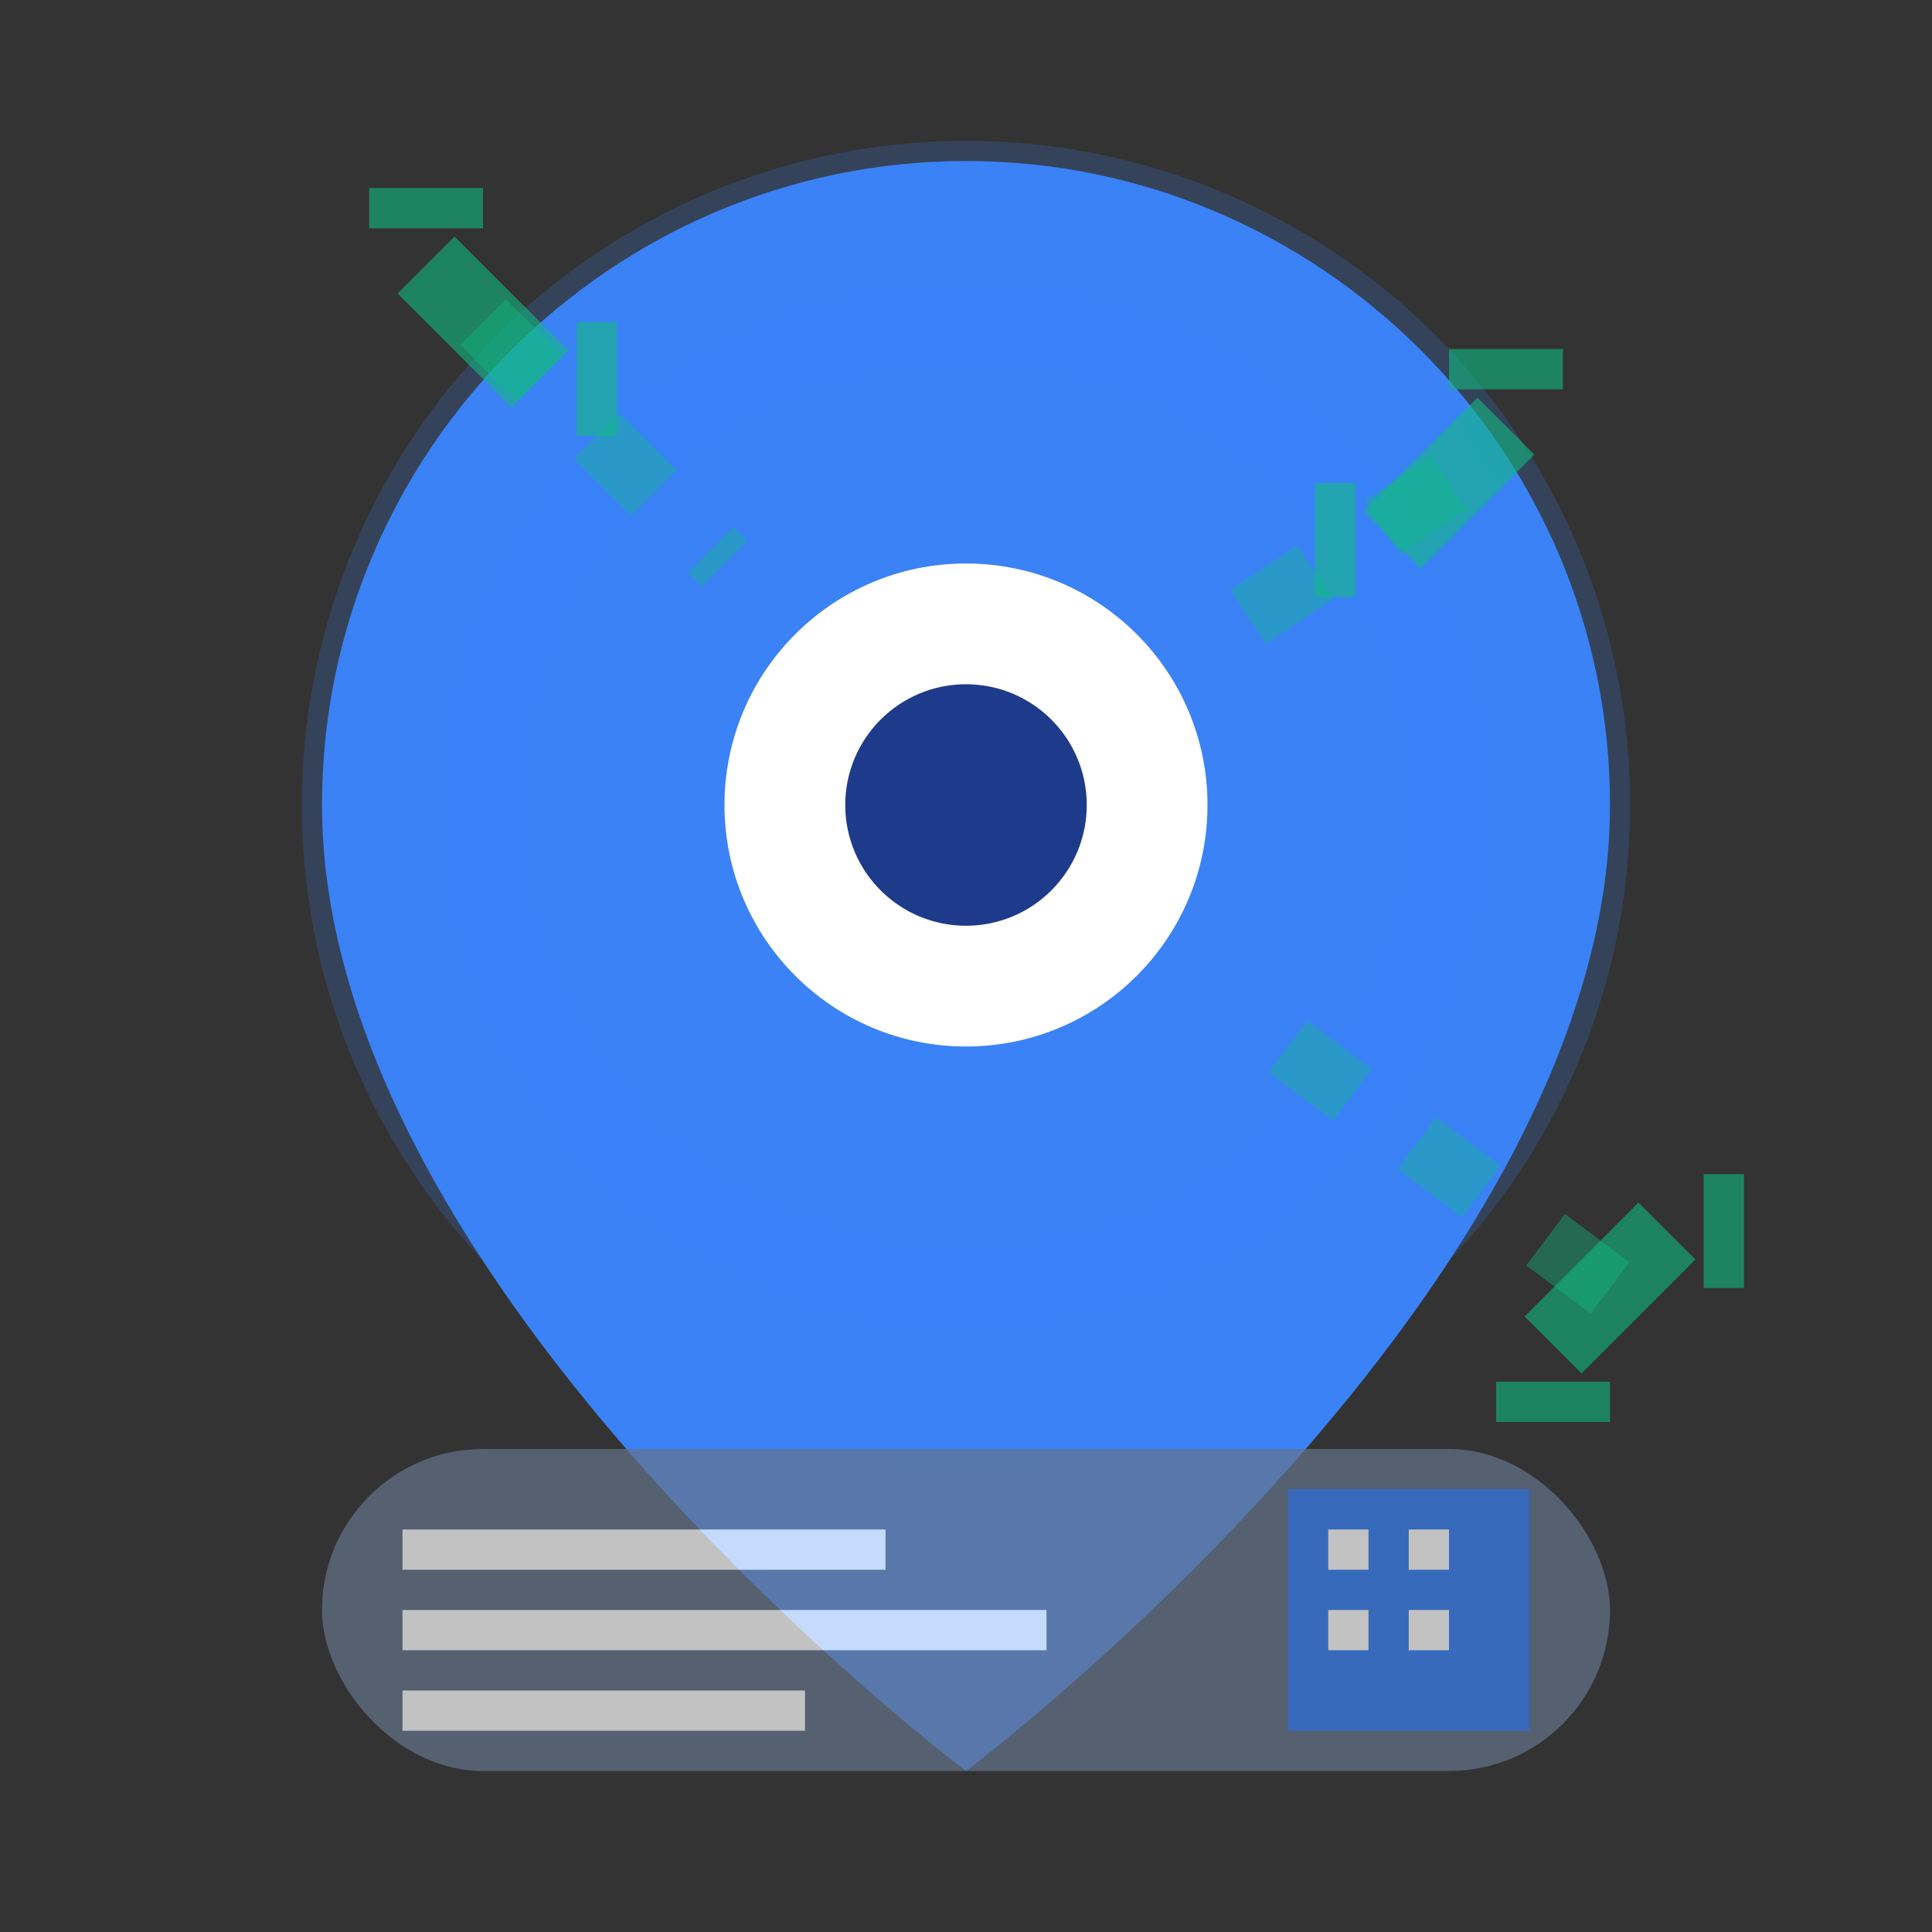
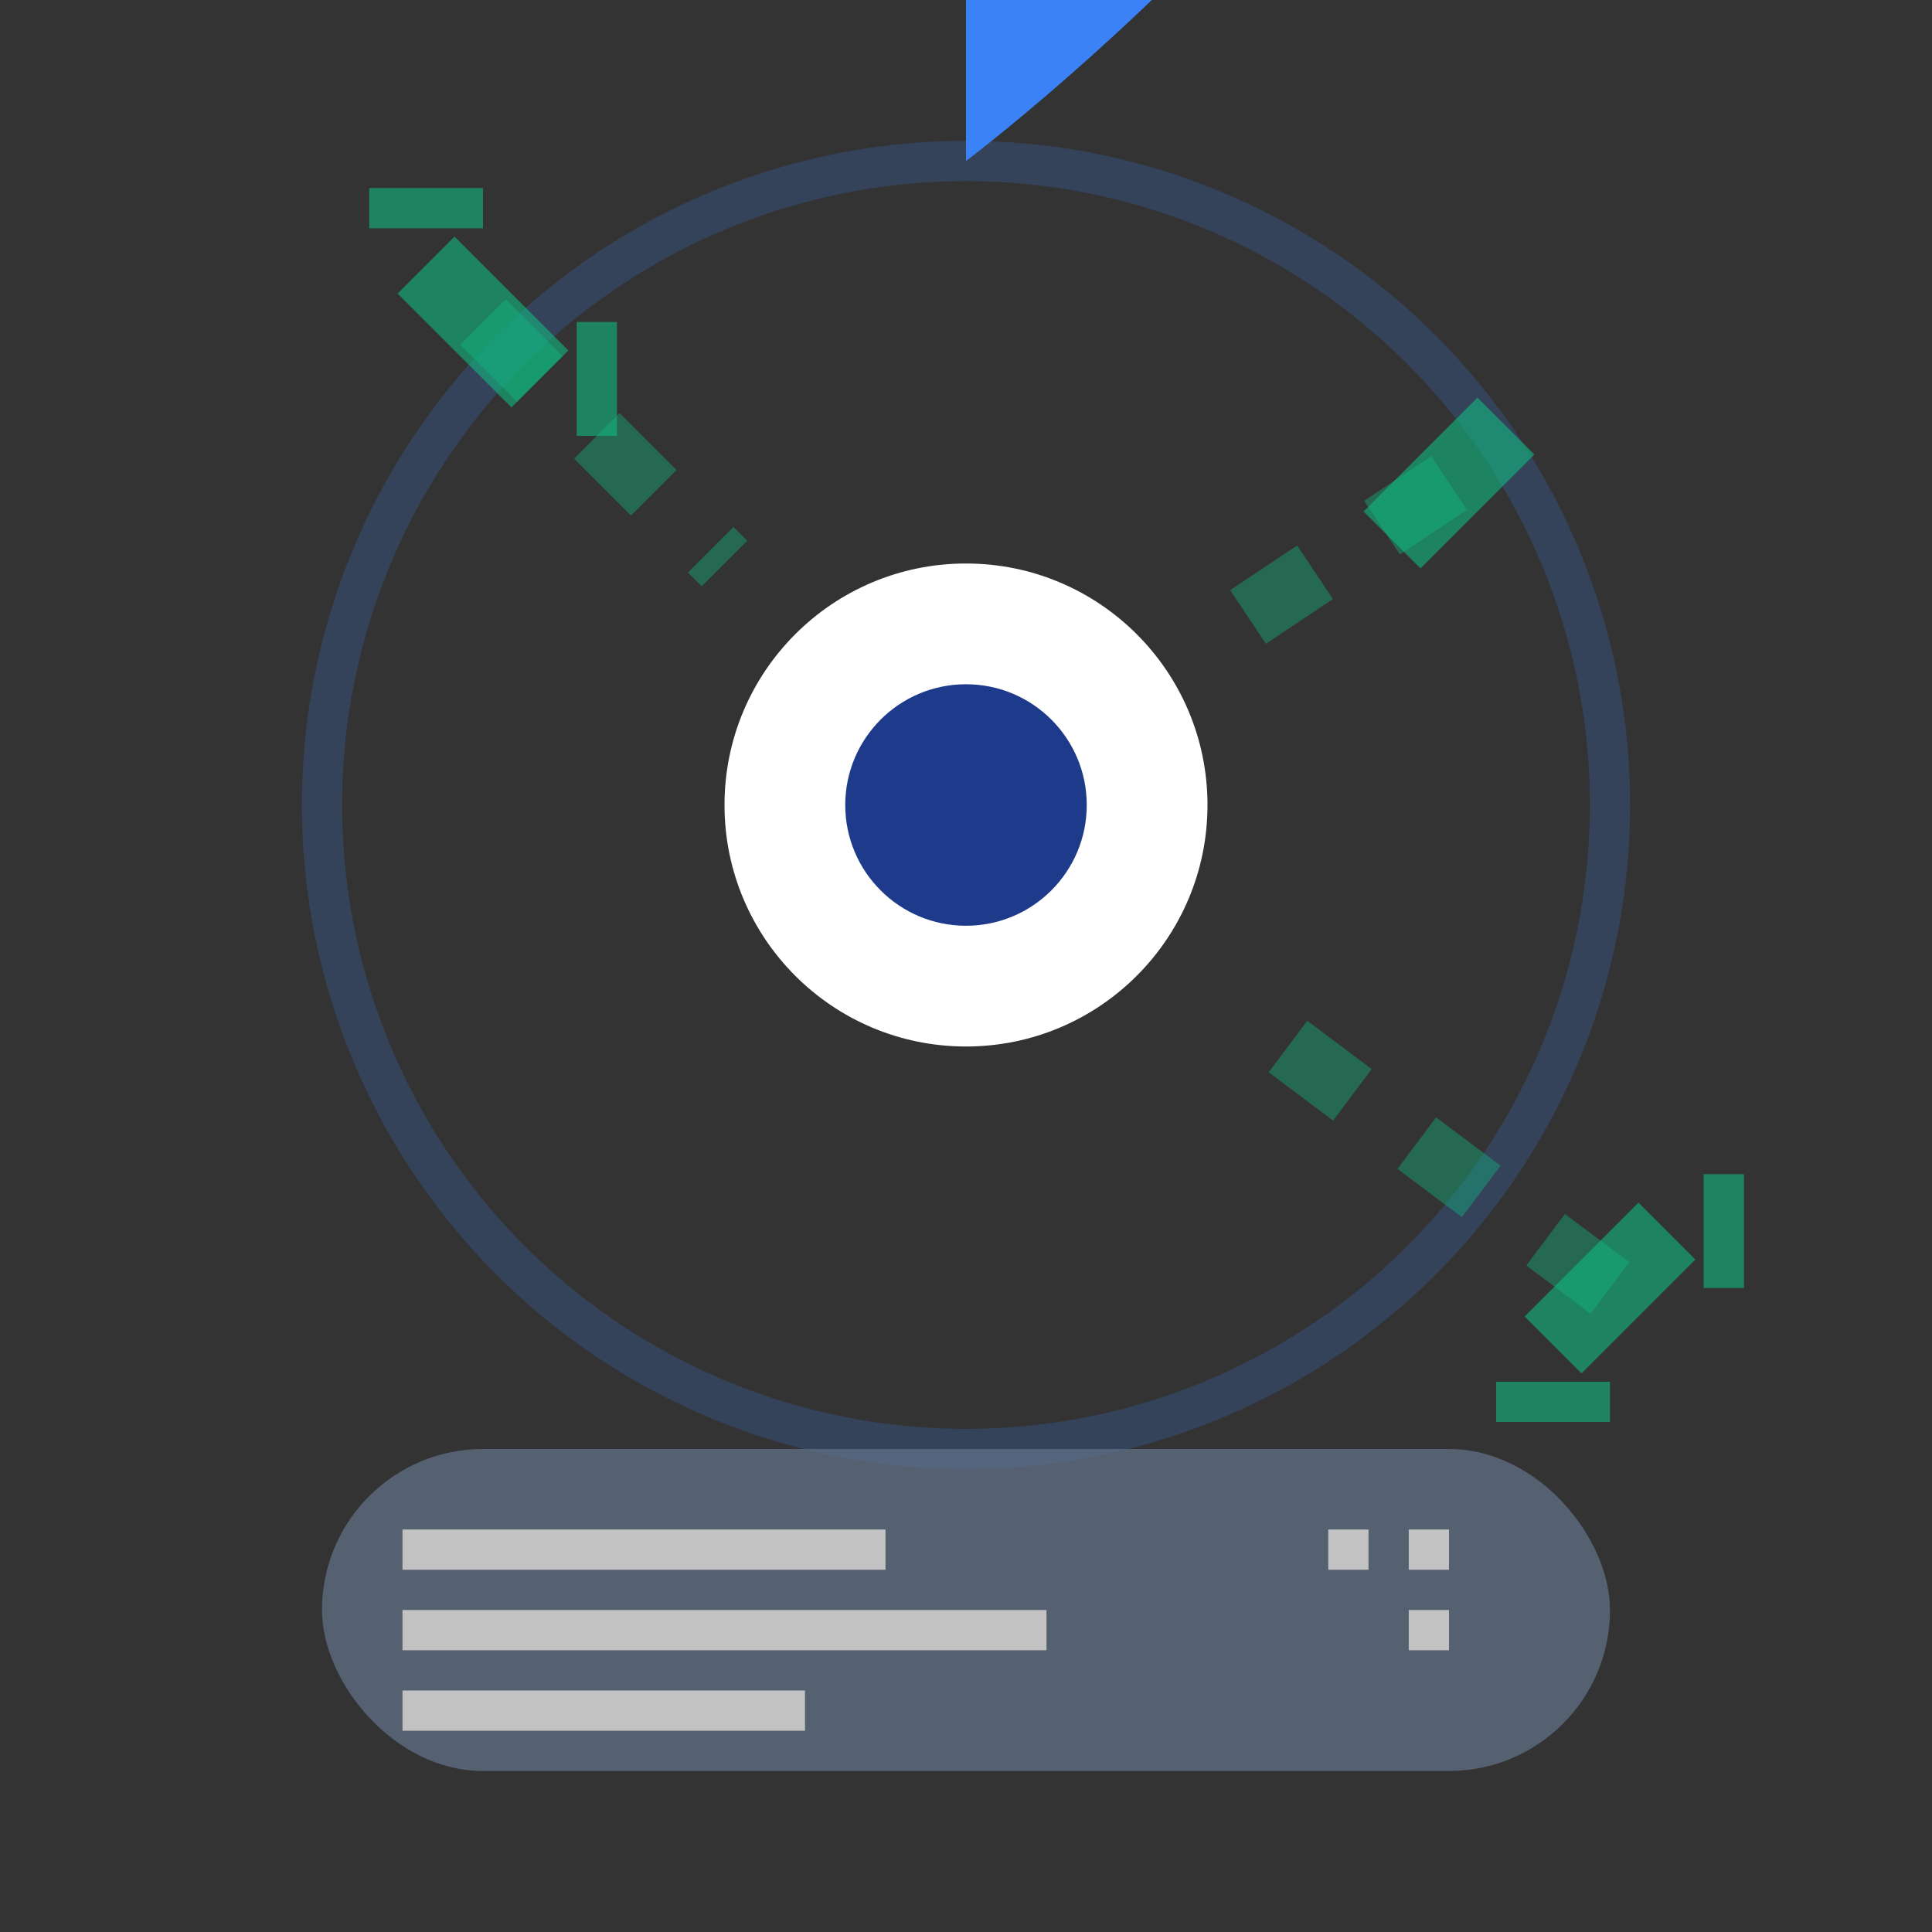
<svg xmlns="http://www.w3.org/2000/svg" width="24" height="24" viewBox="0 0 24 24" fill="none">
  <rect x="0" y="0" width="24" height="24" fill="#333333" stroke="none" />
-   <path d="M12 2c-4.4 0-8 3.6-8 8 0 6 8 12 8 12s8-6 8-12c0-4.4-3.6-8-8-8z" fill="#3b82f6" />
+   <path d="M12 2s8-6 8-12c0-4.4-3.6-8-8-8z" fill="#3b82f6" />
  <circle cx="12" cy="10" r="3" fill="white" />
  <circle cx="12" cy="10" r="1.5" fill="#1e3a8a" />
-   <circle cx="12" cy="10" r="6" fill="none" stroke="#3b82f6" stroke-width="1" opacity="0.3" />
  <circle cx="12" cy="10" r="8" fill="none" stroke="#3b82f6" stroke-width="0.5" opacity="0.2" />
  <g opacity="0.6">
    <g transform="translate(6, 4) rotate(45)">
      <rect x="-1" y="-0.5" width="2" height="1" fill="#10b981" />
      <path d="M-2 0l1-1M2 0l-1-1" stroke="#10b981" stroke-width="0.5" />
    </g>
    <g transform="translate(18, 6) rotate(-45)">
      <rect x="-1" y="-0.5" width="2" height="1" fill="#10b981" />
-       <path d="M-2 0l1-1M2 0l-1-1" stroke="#10b981" stroke-width="0.5" />
    </g>
    <g transform="translate(20, 16) rotate(135)">
      <rect x="-1" y="-0.5" width="2" height="1" fill="#10b981" />
      <path d="M-2 0l1-1M2 0l-1-1" stroke="#10b981" stroke-width="0.5" />
    </g>
  </g>
  <g opacity="0.4">
    <path d="M6 4l3 3M18 6l-3 2M20 16l-4-3" stroke="#10b981" stroke-width="0.8" stroke-dasharray="1,1" />
  </g>
  <g transform="translate(4, 18)" opacity="0.7">
    <rect x="0" y="0" width="16" height="4" rx="2" fill="#64748b" />
    <rect x="1" y="1" width="6" height="0.5" fill="white" />
    <rect x="1" y="2" width="8" height="0.5" fill="white" />
    <rect x="1" y="3" width="5" height="0.5" fill="white" />
    <g transform="translate(12, 0.5)">
-       <rect x="0" y="0" width="3" height="3" fill="#3b82f6" />
      <rect x="0.5" y="0.5" width="0.5" height="0.5" fill="white" />
      <rect x="1.5" y="0.5" width="0.5" height="0.5" fill="white" />
-       <rect x="0.5" y="1.5" width="0.5" height="0.5" fill="white" />
      <rect x="1.5" y="1.5" width="0.5" height="0.5" fill="white" />
    </g>
  </g>
</svg>